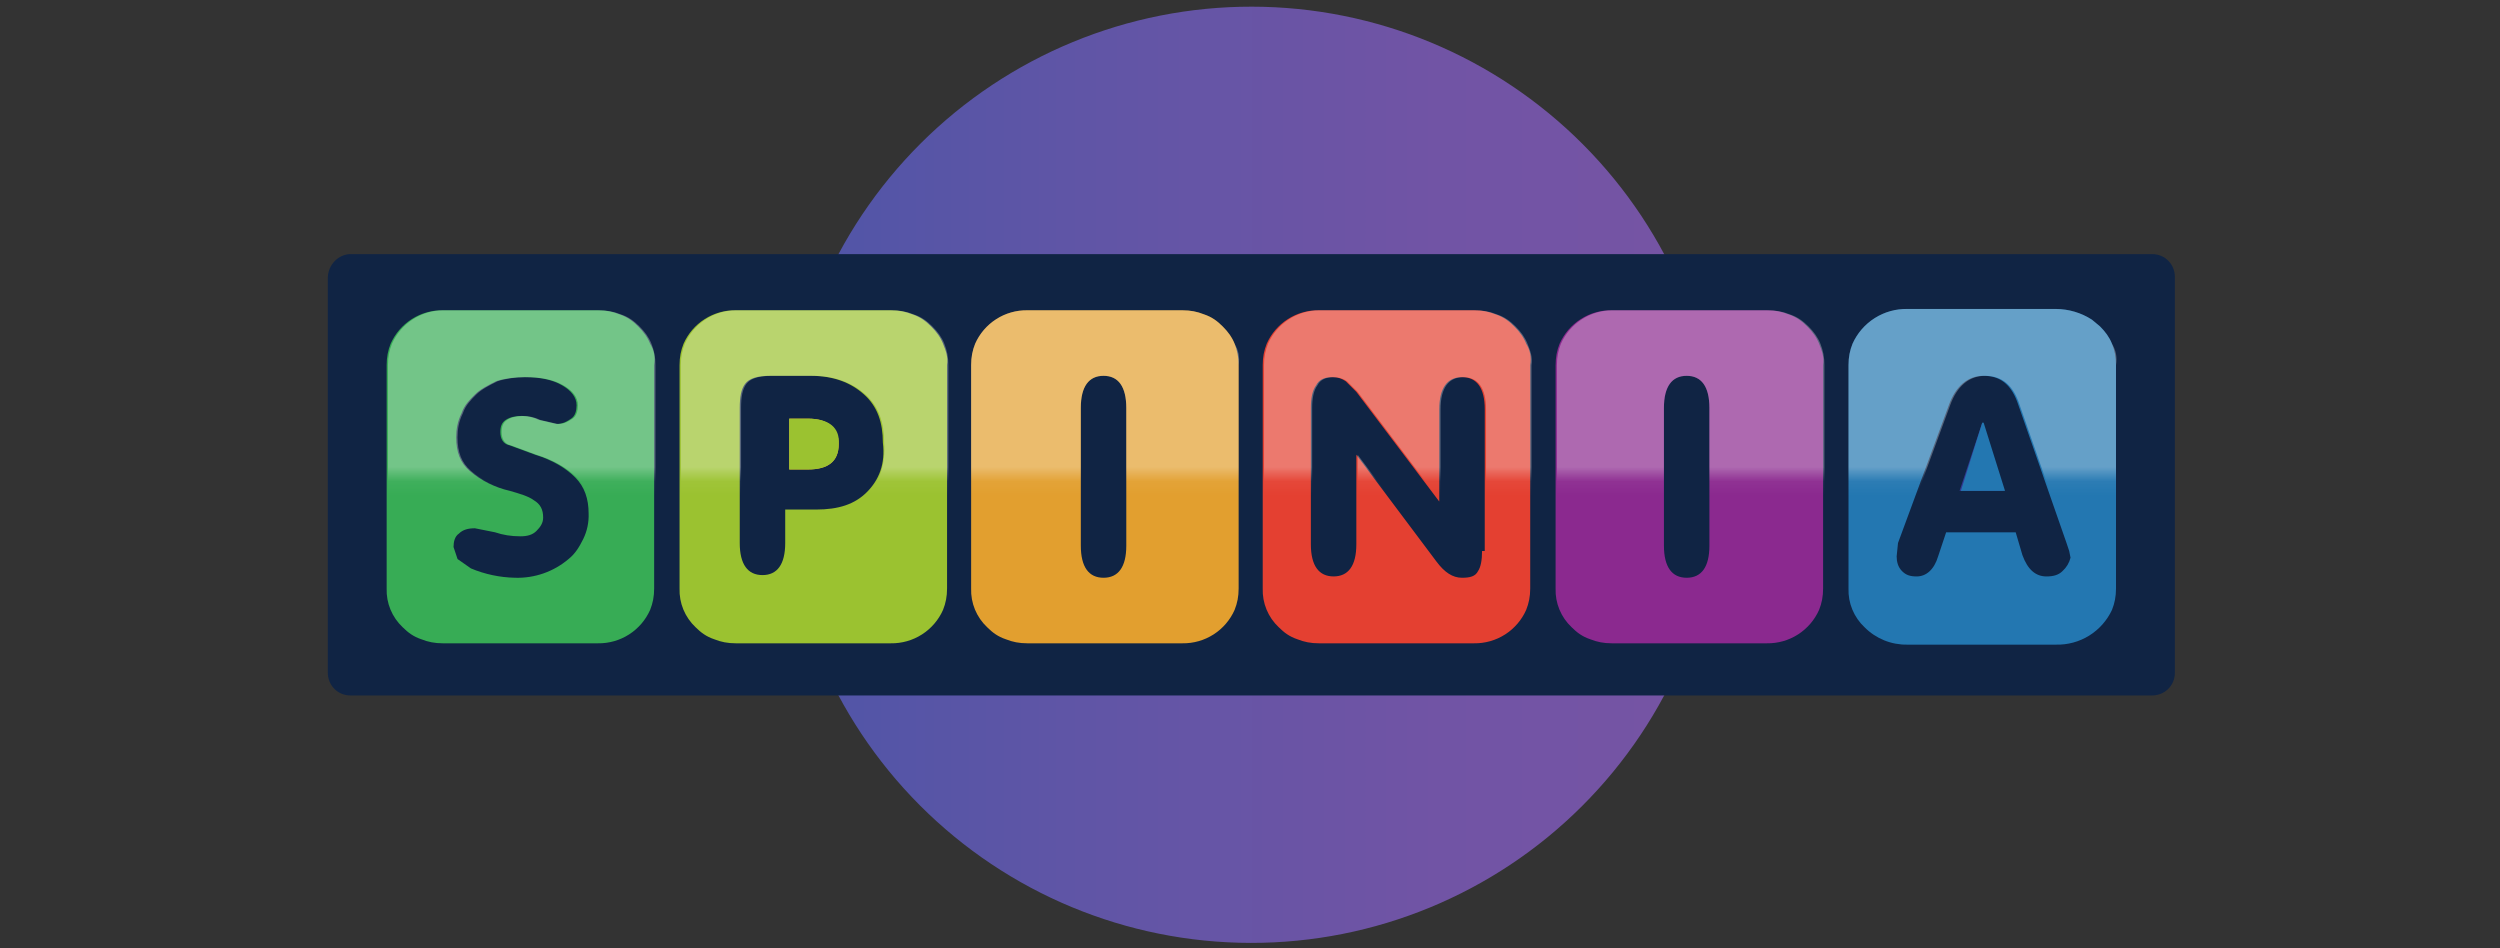
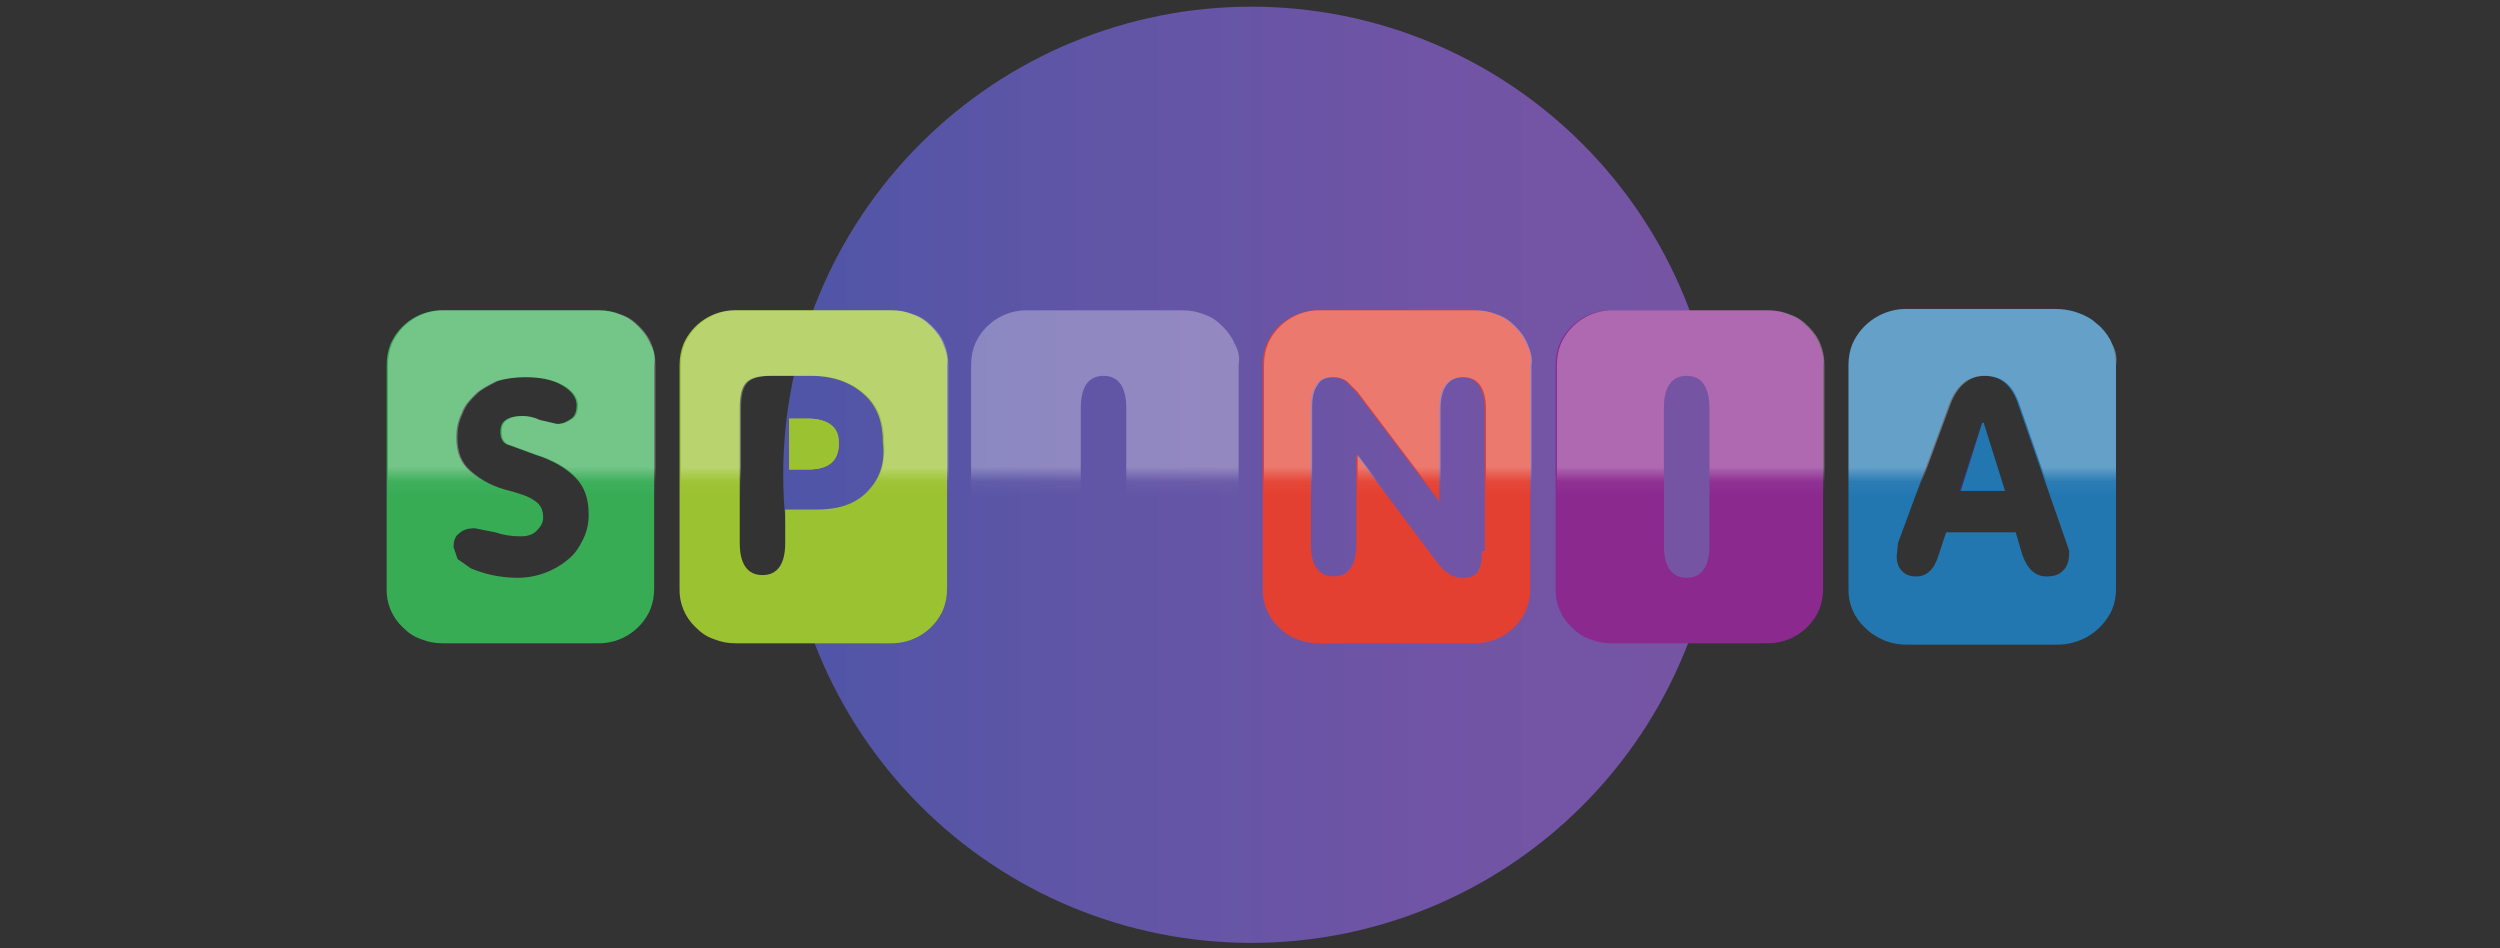
<svg xmlns="http://www.w3.org/2000/svg" width="174" height="66" viewBox="0 0 174 66" fill="none">
  <rect x="0" y="0" width="174" height="66" fill="#333333" stroke="none" />
  <g clip-path="url(#clip0_383_2398)">
    <path d="M87.139 0.464C95.78 0.476 104.063 3.921 110.164 10.04C116.265 16.159 119.686 24.451 119.674 33.092C119.662 41.733 116.217 50.015 110.098 56.116C103.979 62.218 95.687 65.639 87.046 65.626C78.405 65.614 70.123 62.169 64.022 56.05C57.92 49.932 54.499 41.64 54.512 32.999C54.524 24.358 57.969 16.075 64.087 9.974C70.206 3.872 78.498 0.452 87.139 0.464Z" fill="url(#paint0_linear_383_2398)" />
-     <path d="M24.398 17.686H149.788C150.719 17.686 151.371 18.431 151.371 19.268V46.823C151.371 47.754 150.626 48.405 149.788 48.405H24.398C23.467 48.405 22.815 47.661 22.815 46.823V19.362C22.815 18.431 23.56 17.686 24.398 17.686Z" fill="#102444" />
    <path d="M106.223 23.922C106.037 23.456 105.758 23.084 105.385 22.712C105.013 22.34 104.641 22.06 104.082 21.874C103.617 21.688 103.151 21.595 102.593 21.595H91.794C91.028 21.584 90.275 21.799 89.629 22.213C88.984 22.626 88.474 23.221 88.164 23.922C87.978 24.387 87.885 24.853 87.885 25.411V40.957C87.868 41.461 87.959 41.962 88.152 42.428C88.344 42.893 88.634 43.312 89.002 43.657C89.374 44.029 89.747 44.308 90.305 44.495C90.77 44.681 91.236 44.774 91.794 44.774H102.593C103.359 44.785 104.112 44.57 104.758 44.156C105.403 43.742 105.913 43.148 106.223 42.447C106.409 41.981 106.503 41.516 106.503 40.957V25.411C106.596 24.853 106.503 24.387 106.223 23.922ZM103.151 38.351C103.151 39.002 103.058 39.468 102.872 39.747C102.686 40.119 102.314 40.212 101.755 40.212C101.103 40.212 100.545 39.84 99.986 39.096L94.401 31.648V37.885C94.401 39.375 93.843 40.119 92.819 40.119C91.794 40.119 91.236 39.375 91.236 37.885V28.39C91.236 27.739 91.329 27.18 91.608 26.808C91.794 26.435 92.167 26.249 92.725 26.249C93.098 26.249 93.377 26.342 93.656 26.529L94.401 27.273L100.173 34.907V28.483C100.173 26.994 100.731 26.249 101.755 26.249C102.779 26.249 103.338 26.994 103.338 28.483V38.351H103.151Z" fill="#E44031" />
    <path d="M45.25 23.922C45.063 23.456 44.784 23.084 44.412 22.712C44.039 22.34 43.667 22.06 43.109 21.874C42.643 21.688 42.178 21.595 41.619 21.595H30.821C30.054 21.584 29.301 21.799 28.656 22.213C28.01 22.626 27.501 23.221 27.19 23.922C27.004 24.387 26.911 24.853 26.911 25.411V40.957C26.894 41.461 26.985 41.962 27.178 42.428C27.371 42.893 27.66 43.312 28.028 43.657C28.401 44.029 28.773 44.308 29.331 44.495C29.797 44.681 30.262 44.774 30.821 44.774H41.619C42.386 44.785 43.139 44.57 43.784 44.156C44.43 43.742 44.939 43.148 45.25 42.447C45.436 41.981 45.529 41.516 45.529 40.957V25.411C45.622 24.853 45.529 24.387 45.25 23.922ZM40.595 37.513C40.316 38.072 40.037 38.537 39.571 38.909C38.534 39.79 37.207 40.254 35.848 40.212C34.792 40.191 33.749 39.97 32.776 39.561L31.845 38.909L31.566 38.072C31.566 37.699 31.659 37.327 31.938 37.141C32.217 36.861 32.59 36.768 33.055 36.768L34.451 37.047C35.01 37.234 35.568 37.327 36.22 37.327C36.685 37.327 37.058 37.234 37.337 36.954C37.616 36.675 37.803 36.396 37.803 36.023C37.803 35.465 37.616 35.093 37.151 34.813C36.779 34.534 36.127 34.348 35.475 34.162C34.445 33.929 33.487 33.45 32.683 32.765C32.031 32.207 31.752 31.462 31.752 30.438C31.752 29.88 31.845 29.321 32.124 28.763C32.31 28.204 32.683 27.832 33.055 27.459C33.427 27.087 33.986 26.808 34.544 26.529C35.103 26.342 35.848 26.249 36.499 26.249C37.616 26.249 38.454 26.435 39.106 26.808C39.757 27.18 40.13 27.645 40.13 28.204C40.13 28.576 40.037 28.949 39.757 29.135C39.478 29.321 39.199 29.507 38.733 29.507L37.523 29.228C37.146 29.045 36.732 28.95 36.313 28.949C35.848 28.949 35.475 29.042 35.196 29.228C34.917 29.414 34.824 29.694 34.824 30.066C34.824 30.531 35.01 30.904 35.475 30.997L37.244 31.648C38.454 32.021 39.385 32.579 40.037 33.231C40.688 33.883 40.968 34.72 40.968 35.744C40.991 36.355 40.863 36.963 40.595 37.513Z" fill="#37AC55" />
    <path d="M65.636 23.922C65.45 23.456 65.17 23.084 64.798 22.712C64.426 22.34 64.053 22.06 63.495 21.874C63.029 21.688 62.564 21.595 62.005 21.595H51.207C50.44 21.584 49.688 21.799 49.042 22.213C48.397 22.626 47.887 23.221 47.577 23.922C47.391 24.387 47.297 24.853 47.297 25.411V40.957C47.281 41.461 47.371 41.962 47.564 42.428C47.757 42.893 48.047 43.312 48.414 43.657C48.787 44.029 49.159 44.308 49.718 44.495C50.183 44.681 50.649 44.774 51.207 44.774H62.005C62.772 44.785 63.525 44.57 64.171 44.156C64.816 43.742 65.326 43.148 65.636 42.447C65.822 41.981 65.915 41.516 65.915 40.957V25.411C66.008 24.853 65.822 24.387 65.636 23.922ZM60.33 34.255C59.492 35.093 58.375 35.465 56.792 35.465H54.651V37.792C54.651 39.282 54.093 40.026 53.069 40.026C52.045 40.026 51.486 39.282 51.486 37.792V28.39C51.486 27.645 51.58 27.087 51.859 26.715C52.138 26.342 52.697 26.156 53.627 26.156H56.42C58.003 26.156 59.213 26.622 60.144 27.459C61.075 28.297 61.447 29.414 61.447 30.811C61.633 32.3 61.168 33.417 60.33 34.255Z" fill="#9BC230" />
    <path d="M56.234 29.138H54.931V32.675H56.234C57.63 32.675 58.375 32.117 58.375 30.907C58.375 29.79 57.63 29.138 56.234 29.138Z" fill="#F5AE33" />
-     <path d="M85.93 23.922C85.744 23.456 85.464 23.084 85.092 22.712C84.72 22.34 84.347 22.06 83.789 21.874C83.323 21.688 82.858 21.595 82.299 21.595H71.501C70.734 21.584 69.981 21.799 69.336 22.213C68.691 22.626 68.181 23.221 67.871 23.922C67.684 24.387 67.591 24.853 67.591 25.411V40.957C67.575 41.461 67.665 41.962 67.858 42.428C68.051 42.893 68.341 43.312 68.708 43.657C69.081 44.029 69.453 44.308 70.012 44.495C70.477 44.681 70.942 44.774 71.501 44.774H82.299C83.066 44.785 83.819 44.57 84.465 44.156C85.11 43.742 85.62 43.148 85.93 42.447C86.116 41.981 86.209 41.516 86.209 40.957V25.411C86.209 24.853 86.116 24.387 85.93 23.922ZM78.39 37.978C78.39 39.468 77.831 40.212 76.807 40.212C75.783 40.212 75.225 39.468 75.225 37.978V28.39C75.225 26.901 75.783 26.156 76.807 26.156C77.831 26.156 78.39 26.901 78.39 28.39V37.978Z" fill="#E29F2F" />
    <path d="M126.609 23.922C126.422 23.456 126.143 23.084 125.771 22.712C125.398 22.34 125.026 22.06 124.467 21.874C124.002 21.688 123.537 21.595 122.978 21.595H112.18C111.413 21.584 110.66 21.799 110.015 22.213C109.369 22.626 108.86 23.221 108.549 23.922C108.363 24.387 108.27 24.853 108.27 25.411V40.957C108.253 41.461 108.344 41.962 108.537 42.428C108.73 42.893 109.019 43.312 109.387 43.657C109.759 44.029 110.132 44.308 110.69 44.495C111.156 44.681 111.621 44.774 112.18 44.774H122.978C123.745 44.785 124.498 44.57 125.143 44.156C125.789 43.742 126.298 43.148 126.609 42.447C126.795 41.981 126.888 41.516 126.888 40.957V25.411C126.981 24.853 126.795 24.387 126.609 23.922ZM118.975 37.978C118.975 39.468 118.417 40.212 117.393 40.212C116.369 40.212 115.81 39.468 115.81 37.978V28.39C115.81 26.901 116.369 26.156 117.393 26.156C118.417 26.156 118.975 26.901 118.975 28.39V37.978Z" fill="#8B298F" />
-     <path d="M146.995 23.922C146.809 23.457 146.529 23.085 146.157 22.712L145.598 22.247C144.849 21.763 143.977 21.505 143.085 21.502H132.752C131.949 21.487 131.158 21.708 130.48 22.138C129.801 22.569 129.264 23.189 128.936 23.922C128.749 24.388 128.656 24.853 128.656 25.412V40.958C128.639 41.461 128.73 41.963 128.923 42.428C129.116 42.894 129.406 43.313 129.773 43.657C130.163 44.05 130.627 44.359 131.139 44.567C131.651 44.775 132.2 44.877 132.752 44.867H143.085C143.902 44.889 144.707 44.672 145.402 44.242C146.096 43.812 146.65 43.188 146.995 42.447C147.181 41.982 147.274 41.516 147.274 40.958V25.412C147.274 24.853 147.181 24.388 146.995 23.922ZM143.55 39.748C143.271 40.027 142.899 40.12 142.433 40.12C141.689 40.12 141.13 39.655 140.758 38.631L140.292 37.048H135.452L134.893 38.724C134.614 39.654 134.055 40.12 133.404 40.12C132.938 40.12 132.659 40.027 132.38 39.748C132.101 39.468 132.007 39.096 132.007 38.724L132.101 37.793L135.638 28.205C136.103 26.901 136.941 26.157 138.058 26.157C139.175 26.157 139.92 26.715 140.385 27.925L143.83 37.793L144.016 38.351L144.109 38.817C144.019 39.176 143.825 39.5 143.55 39.748Z" fill="#2377B1" />
+     <path d="M146.995 23.922C146.809 23.457 146.529 23.085 146.157 22.712L145.598 22.247C144.849 21.763 143.977 21.505 143.085 21.502H132.752C131.949 21.487 131.158 21.708 130.48 22.138C129.801 22.569 129.264 23.189 128.936 23.922C128.749 24.388 128.656 24.853 128.656 25.412V40.958C128.639 41.461 128.73 41.963 128.923 42.428C129.116 42.894 129.406 43.313 129.773 43.657C130.163 44.05 130.627 44.359 131.139 44.567C131.651 44.775 132.2 44.877 132.752 44.867H143.085C143.902 44.889 144.707 44.672 145.402 44.242C146.096 43.812 146.65 43.188 146.995 42.447C147.181 41.982 147.274 41.516 147.274 40.958V25.412C147.274 24.853 147.181 24.388 146.995 23.922ZM143.55 39.748C143.271 40.027 142.899 40.12 142.433 40.12C141.689 40.12 141.13 39.655 140.758 38.631L140.292 37.048H135.452L134.893 38.724C134.614 39.654 134.055 40.12 133.404 40.12C132.938 40.12 132.659 40.027 132.38 39.748C132.101 39.468 132.007 39.096 132.007 38.724L132.101 37.793L135.638 28.205C136.103 26.901 136.941 26.157 138.058 26.157C139.175 26.157 139.92 26.715 140.385 27.925L143.83 37.793L144.016 38.351C144.019 39.176 143.825 39.5 143.55 39.748Z" fill="#2377B1" />
    <path d="M137.966 29.416L136.384 34.164H139.456L137.966 29.416Z" fill="#323792" />
    <path d="M56.234 29.138H54.931V32.675H56.234C57.63 32.675 58.375 32.117 58.375 30.907C58.468 29.79 57.723 29.138 56.234 29.138Z" fill="#9BC230" />
    <path d="M137.966 29.416L136.477 34.164H139.549L138.06 29.416H137.966Z" fill="#2377B1" />
    <g opacity="0.3">
      <mask id="mask0_383_2398" style="mask-type:luminance" maskUnits="userSpaceOnUse" x="18" y="4" width="139" height="30">
        <path d="M18.159 4.934H156.675V33.14H18.159V4.934Z" fill="white" />
      </mask>
      <g mask="url(#mask0_383_2398)">
        <path d="M106.314 23.925C106.128 23.46 105.849 23.087 105.476 22.715C105.104 22.343 104.732 22.063 104.173 21.877C103.708 21.691 103.242 21.598 102.684 21.598H91.885C91.119 21.587 90.366 21.802 89.72 22.216C89.075 22.63 88.565 23.224 88.255 23.925C88.069 24.391 87.976 24.856 87.976 25.415V40.961C87.959 41.464 88.05 41.965 88.243 42.431C88.435 42.897 88.725 43.316 89.093 43.66C89.465 44.032 89.837 44.312 90.396 44.498C90.861 44.684 91.327 44.777 91.885 44.777H102.684C103.45 44.788 104.203 44.573 104.849 44.159C105.494 43.745 106.004 43.151 106.314 42.45C106.5 41.984 106.593 41.519 106.593 40.961V25.415C106.687 24.856 106.5 24.391 106.314 23.925ZM103.242 38.354C103.242 39.006 103.149 39.471 102.963 39.75C102.777 40.123 102.404 40.216 101.846 40.216C101.194 40.216 100.636 39.843 100.077 39.099L94.492 31.652V37.889C94.492 39.378 93.933 40.123 92.909 40.123C91.885 40.123 91.327 39.378 91.327 37.889V28.393C91.327 27.742 91.42 27.183 91.699 26.811C91.885 26.439 92.258 26.252 92.816 26.252C93.189 26.252 93.468 26.346 93.747 26.532L94.492 27.276L100.263 34.91V28.487C100.263 26.997 100.822 26.252 101.846 26.252C102.87 26.252 103.428 26.997 103.428 28.487V38.354H103.242ZM45.341 23.925C45.155 23.46 44.876 23.087 44.503 22.715C44.131 22.343 43.758 22.063 43.2 21.877C42.734 21.691 42.269 21.598 41.711 21.598H30.912C30.145 21.587 29.393 21.802 28.747 22.216C28.102 22.63 27.592 23.224 27.282 23.925C27.096 24.391 27.003 24.856 27.003 25.415V40.961C26.986 41.464 27.077 41.965 27.269 42.431C27.462 42.897 27.752 43.316 28.119 43.66L29.423 44.498C29.888 44.684 30.354 44.777 30.912 44.777H41.711C42.477 44.788 43.23 44.573 43.876 44.159C44.521 43.745 45.031 43.151 45.341 42.45C45.527 41.984 45.62 41.519 45.62 40.961V25.415C45.62 24.856 45.527 24.391 45.341 23.925ZM40.687 37.516C40.407 38.075 40.128 38.54 39.663 38.913C38.626 39.793 37.299 40.258 35.939 40.216C34.883 40.194 33.841 39.973 32.867 39.564L31.936 38.913L31.657 38.075C31.657 37.702 31.75 37.33 32.029 37.144C32.309 36.865 32.681 36.772 33.146 36.772L34.543 37.051C35.101 37.237 35.66 37.33 36.311 37.33C36.777 37.33 37.149 37.237 37.428 36.958C37.708 36.678 37.894 36.399 37.894 36.027C37.894 35.468 37.708 35.096 37.242 34.817C36.87 34.537 36.218 34.351 35.567 34.165C34.536 33.933 33.578 33.453 32.774 32.769C32.122 32.21 31.843 31.465 31.843 30.441C31.843 29.883 31.936 29.324 32.215 28.766C32.402 28.207 32.774 27.835 33.146 27.463C33.519 27.09 34.077 26.811 34.636 26.532C35.194 26.346 35.939 26.252 36.591 26.252C37.708 26.252 38.545 26.439 39.197 26.811C39.849 27.183 40.221 27.649 40.221 28.207C40.221 28.58 40.128 28.952 39.849 29.138C39.569 29.324 39.29 29.511 38.825 29.511L37.615 29.231C37.237 29.049 36.824 28.953 36.404 28.952C35.939 28.952 35.567 29.045 35.287 29.231C35.008 29.418 34.915 29.697 34.915 30.069C34.915 30.535 35.101 30.907 35.567 31L37.335 31.652C38.545 32.024 39.476 32.583 40.128 33.234C40.78 33.886 41.059 34.724 41.059 35.748C41.082 36.359 40.954 36.966 40.687 37.516ZM65.727 23.925C65.541 23.46 65.262 23.087 64.89 22.715C64.517 22.343 64.145 22.063 63.586 21.877C63.121 21.691 62.656 21.598 62.097 21.598H51.299C50.532 21.587 49.779 21.802 49.133 22.216C48.488 22.63 47.978 23.224 47.668 23.925C47.482 24.391 47.389 24.856 47.389 25.415V40.961C47.372 41.464 47.463 41.965 47.656 42.431C47.848 42.897 48.138 43.316 48.506 43.66C48.878 44.032 49.251 44.312 49.809 44.498C50.275 44.684 50.74 44.777 51.299 44.777H62.097C62.864 44.788 63.617 44.573 64.262 44.159C64.908 43.745 65.417 43.151 65.727 42.45C65.914 41.984 66.007 41.519 66.007 40.961V25.415C66.007 24.856 65.914 24.391 65.727 23.925ZM60.421 34.258C59.584 35.096 58.467 35.468 56.884 35.468H54.743V37.795C54.743 39.285 54.184 40.03 53.16 40.03C52.136 40.03 51.578 39.285 51.578 37.795V28.393C51.578 27.649 51.671 27.09 51.95 26.718C52.23 26.346 52.788 26.159 53.719 26.159H56.512C58.094 26.159 59.304 26.625 60.235 27.463C61.166 28.3 61.538 29.418 61.538 30.814C61.632 32.303 61.259 33.42 60.421 34.258ZM85.928 23.925C85.742 23.46 85.462 23.087 85.09 22.715C84.718 22.343 84.345 22.063 83.787 21.877C83.321 21.691 82.856 21.598 82.297 21.598H71.499C70.732 21.587 69.979 21.802 69.334 22.216C68.688 22.63 68.179 23.224 67.868 23.925C67.682 24.391 67.589 24.856 67.589 25.415V40.961C67.572 41.464 67.663 41.965 67.856 42.431C68.049 42.897 68.338 43.316 68.706 43.66C69.079 44.032 69.451 44.312 70.01 44.498C70.475 44.684 70.94 44.777 71.499 44.777H82.297C83.064 44.788 83.817 44.573 84.462 44.159C85.108 43.745 85.617 43.151 85.928 42.45C86.114 41.984 86.207 41.519 86.207 40.961V25.415C86.3 24.856 86.207 24.391 85.928 23.925ZM78.388 37.982C78.388 39.471 77.829 40.216 76.805 40.216C75.781 40.216 75.222 39.471 75.222 37.982V28.393C75.222 26.904 75.781 26.159 76.805 26.159C77.829 26.159 78.388 26.904 78.388 28.393V37.982ZM126.701 23.925C126.514 23.46 126.235 23.087 125.863 22.715C125.49 22.343 125.118 22.063 124.56 21.877C124.094 21.691 123.629 21.598 123.07 21.598H112.272C111.505 21.587 110.752 21.802 110.107 22.216C109.461 22.63 108.952 23.224 108.641 23.925C108.455 24.391 108.362 24.856 108.362 25.415V40.961C108.345 41.464 108.436 41.965 108.629 42.431C108.822 42.897 109.111 43.316 109.479 43.66C109.852 44.032 110.224 44.312 110.782 44.498C111.248 44.684 111.713 44.777 112.272 44.777H123.07C123.837 44.788 124.59 44.573 125.235 44.159C125.881 43.745 126.39 43.151 126.701 42.45C126.887 41.984 126.98 41.519 126.98 40.961V25.415C126.98 24.856 126.887 24.391 126.701 23.925ZM118.974 37.982C118.974 39.471 118.416 40.216 117.392 40.216C116.368 40.216 115.809 39.471 115.809 37.982V28.393C115.809 26.904 116.368 26.159 117.392 26.159C118.416 26.159 118.974 26.904 118.974 28.393V37.982ZM146.994 23.925C146.808 23.46 146.529 23.087 146.156 22.715L145.598 22.25C144.848 21.766 143.976 21.507 143.084 21.505H132.751C131.948 21.489 131.158 21.711 130.479 22.141C129.8 22.571 129.263 23.192 128.935 23.925C128.749 24.391 128.655 24.856 128.655 25.415V40.961C128.639 41.464 128.73 41.965 128.922 42.431C129.115 42.897 129.405 43.316 129.773 43.66C130.162 44.052 130.626 44.362 131.138 44.57C131.65 44.778 132.199 44.88 132.751 44.87H143.084C143.901 44.892 144.706 44.675 145.401 44.245C146.096 43.814 146.649 43.191 146.994 42.45C147.18 41.984 147.273 41.519 147.273 40.961V25.415C147.366 24.856 147.273 24.391 146.994 23.925ZM143.55 39.75C143.27 40.03 142.898 40.123 142.433 40.123C141.688 40.123 141.129 39.657 140.757 38.633L140.292 37.051H135.544L134.986 38.726C134.706 39.657 134.148 40.123 133.496 40.123C133.031 40.123 132.751 40.03 132.472 39.75C132.193 39.471 132.1 39.099 132.1 38.726L132.193 37.795L135.73 28.207C136.196 26.904 137.033 26.159 138.151 26.159C139.268 26.159 140.012 26.718 140.478 27.928L143.922 37.795L144.108 38.354L144.201 38.819C144.015 39.192 143.922 39.471 143.55 39.75Z" fill="white" />
      </g>
    </g>
  </g>
  <defs>
    <linearGradient id="paint0_linear_383_2398" x1="54.658" y1="33.051" x2="119.554" y2="33.051" gradientUnits="userSpaceOnUse">
      <stop stop-color="#4F55A7" />
      <stop offset="0.3" stop-color="#5F55A6" />
      <stop offset="0.7" stop-color="#7154A5" />
      <stop offset="1" stop-color="#7654A4" />
    </linearGradient>
    <clipPath id="clip0_383_2398">
      <rect width="132" height="66" fill="white" transform="translate(21)" />
    </clipPath>
  </defs>
</svg>